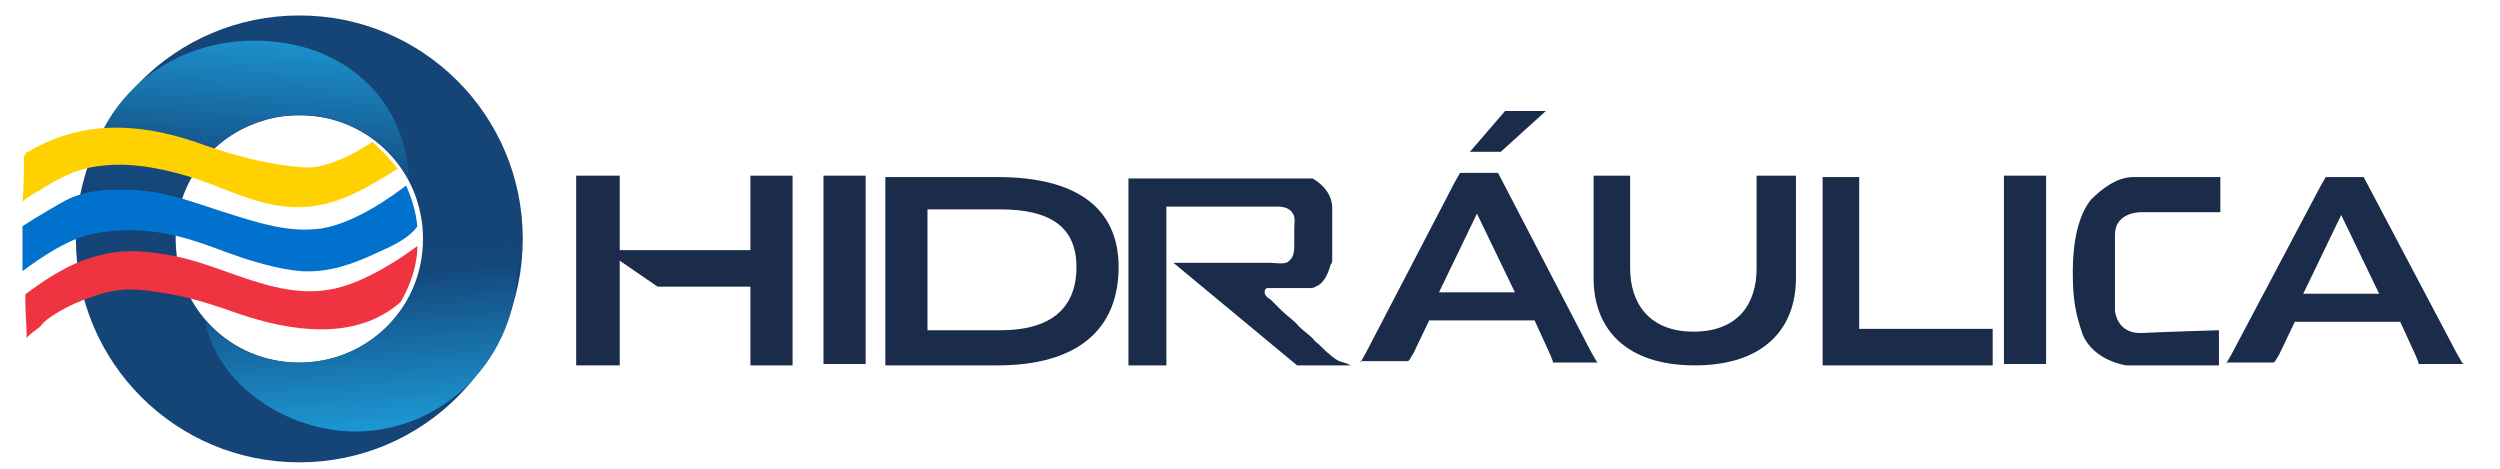
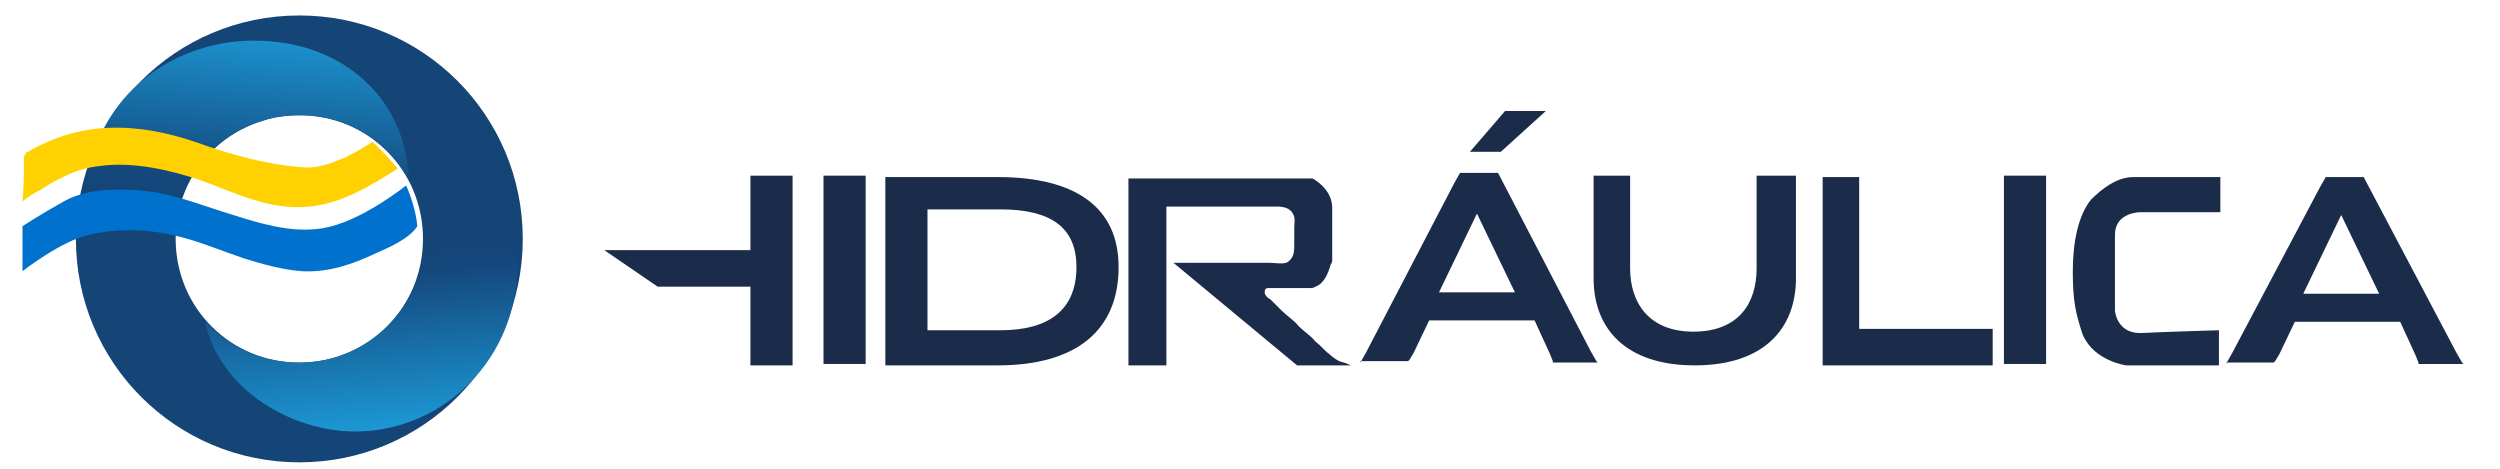
<svg xmlns="http://www.w3.org/2000/svg" version="1.1" id="Capa_1" x="0px" y="0px" viewBox="0 0 177.9 33.4" style="enable-background:new 0 0 177.9 33.4;" xml:space="preserve">
  <style type="text/css">
	.st0{display:none;}
	.st1{display:inline;fill:#1D1D1B;}
	.st2{fill:#154576;}
	.st3{fill:url(#SVGID_1_);}
	.st4{fill:url(#SVGID_00000049938325825815989330000016085419681161421474_);}
	.st5{fill:#FFD100;}
	.st6{fill:#0072CE;}
	.st7{fill:#EF3340;}
	.st8{fill:#1B2C4A;}
</style>
  <g class="st0">
    <path class="st1" d="M10.1,22.1h8.1c1.7,0,3.4-0.4,4.8-1.3c1.5-0.9,2.7-2.1,3.6-3.6s1.3-3.3,1.3-5s-0.5-3.3-1.3-4.7   C25.7,6,24.4,4.8,23,4c-1.5-0.9-3.1-1.3-4.8-1.3H1.3v29.4H0V1.3h18.1c1.9,0,3.8,0.5,5.5,1.5s3.1,2.3,4.1,4c1,1.6,1.5,3.5,1.5,5.4   c0,2-0.4,4-1.4,5.8c-0.9,1.6-2.2,3-3.8,3.9L27.4,32H26l-3.3-9.5c-0.5,0.2-0.9,0.3-1.1,0.4l3.1,9.1h-1.4l-3-8.8   c-0.1,0-0.5,0.1-1.2,0.1l2.9,8.6h-1.5l-2.8-8.6h-1.2l2.7,8.6h-1.4L15,23.5h-4.9V22.1z M10.1,19.4h8.1c1.9,0,3.7-0.7,5-2   c1.4-1.4,2.1-3.3,2.1-5.2c0-1.8-0.8-3.6-2.1-4.8c-1.3-1.3-3.1-2.1-5-2.1H4V32H2.7V4h15.5c1.5,0,2.9,0.4,4.1,1.1   c1.3,0.7,2.3,1.8,3.1,3c0.7,1.2,1.1,2.6,1.2,4c0.1,2.3-0.8,4.6-2.5,6.2c-1.5,1.6-3.7,2.5-5.9,2.5h-8v-1.4H10.1z M10.1,16.8h8.1   c2.3,0.1,4.3-1.7,4.4-4.1c0-0.2,0-0.3,0-0.5c0-1.1-0.5-2.1-1.3-2.9c-0.8-0.8-1.9-1.3-3-1.3H6.7v24H5.3V6.7h12.8   c1.5,0,2.9,0.6,4,1.7c1.1,1,1.7,2.4,1.7,3.8c0.1,1.6-0.5,3.2-1.7,4.3c-1.1,1.1-2.5,1.6-4,1.6H10v-1.3C10,16.8,10.1,16.8,10.1,16.8z    M9.3,32.1H8V9.3h10.1c0.8,0,1.6,0.3,2.2,0.8s0.9,1.2,0.9,2c0,2.2-1,3.2-3,3.2h-8.1V14h8.1c0.5,0,0.9-0.1,1.3-0.4   c0.4-0.4,0.5-0.9,0.5-1.5c0-0.4-0.2-0.8-0.5-1.1s-0.8-0.5-1.2-0.4H9.4L9.3,32.1z" />
    <path class="st1" d="M28.5,23.2c-1.8-4.2-1.8-8.8,0-13c1.7-4,4.9-7.2,8.9-8.8c4.2-1.8,8.8-1.8,13,0c4,1.7,7.2,4.9,8.8,8.9   c1.8,4.2,1.8,8.8,0,13c-1.7,4-4.9,7.2-8.9,8.9c-4.2,1.8-8.8,1.8-13,0C33.4,30.4,30.2,27.2,28.5,23.2L28.5,23.2z M29.8,10.7   c-1.6,3.8-1.6,8.1,0,11.9c1.5,3.7,4.5,6.7,8.2,8.2c3.8,1.6,8.1,1.6,11.9,0c3.7-1.5,6.7-4.5,8.2-8.2c1.6-3.8,1.6-8.1,0-11.9   C56.6,7,53.6,4,49.9,2.5c-3.8-1.6-8.1-1.6-11.9,0C34.2,4.1,31.3,7,29.8,10.7z M31.8,23.7c-2.5-4.4-2.5-9.7,0-14.1   c1.2-2.1,3-3.9,5.1-5.1C41.2,2,46.6,2,51,4.5c2.1,1.2,3.9,3,5.1,5.1c2.5,4.4,2.5,9.7,0,14.1c-1.2,2.1-3,3.9-5.1,5.1   c-4.4,2.5-9.7,2.5-14.1,0C34.8,27.6,33,25.8,31.8,23.7z M32.2,11.7c-1.3,3.2-1.3,6.7,0,9.9c1.2,3.1,3.7,5.5,6.8,6.7   c6.5,2.7,13.9-0.4,16.6-6.9c2-4.7,0.9-10.2-2.7-13.8C49.2,4,43.7,2.9,39,5C35.9,6.2,33.5,8.7,32.2,11.7L32.2,11.7z M34.1,22.4   c-2-3.5-2-7.9,0-11.4c1-1.7,2.5-3.1,4.2-4.1c3.5-2,7.9-2,11.4,0c1.7,1,3.1,2.4,4.1,4.1c3.1,5.4,1.3,12.4-4.2,15.6   S37.2,27.8,34.1,22.4L34.1,22.4L34.1,22.4z M35.3,11.7c-1.8,3.1-1.8,6.9,0,10c0.9,1.5,2.1,2.7,3.6,3.6c3.1,1.8,6.9,1.8,10,0   c1.5-0.9,2.8-2.1,3.7-3.7c1.8-3.1,1.8-6.9,0-10c-0.9-1.5-2.1-2.8-3.7-3.7c-3.1-1.8-6.9-1.8-10,0C37.4,8.9,36.1,10.1,35.3,11.7z    M36,20.1c-0.9-2.1-0.9-4.6,0-6.7c0.4-1,1.1-2,1.8-2.8c0.8-0.8,1.7-1.4,2.8-1.8c2.1-0.9,4.6-0.9,6.7,0c2.1,0.9,3.7,2.5,4.6,4.6   c0.9,2.1,0.9,4.6,0,6.7c-0.4,1-1.1,2-1.8,2.8c-0.8,0.8-1.7,1.4-2.8,1.8c-2.1,0.9-4.6,0.9-6.7,0C38.4,23.8,36.8,22.2,36,20.1   L36,20.1z M38.8,11.5c-2.9,2.9-2.9,7.5,0,10.4s7.5,2.9,10.4,0c2.9-2.9,2.9-7.5,0-10.4c-1.4-1.4-3.3-2.2-5.2-2.1   C42,9.3,40.1,10.1,38.8,11.5L38.8,11.5z" />
    <path class="st1" d="M93.2,7.3L92.1,8c-1.4-2.1-3.3-3.7-5.5-4.9C82.5,1,77.7,0.8,73.4,2.6c-3.7,1.5-6.6,4.5-8.2,8.2   c-1.6,3.8-1.6,8.1,0,11.9c1.5,3.7,4.5,6.7,8.2,8.2c4.3,1.8,9.1,1.6,13.2-0.6c2.2-1.2,4-2.9,5.4-4.9l1.1,0.8c-1.5,2.2-3.5,4-5.9,5.3   c-4.4,2.4-9.7,2.6-14.3,0.6c-4-1.7-7.2-4.9-8.9-8.9c-1.8-4.2-1.8-8.8,0-13c0.8-2,2-3.8,3.6-5.3c1.5-1.5,3.3-2.7,5.3-3.5   c4.6-2,9.9-1.7,14.4,0.6C89.6,3.3,91.7,5.1,93.2,7.3z M91,8.9l-1.1,0.7c-1.2-1.7-2.7-3.1-4.5-4c-4.9-2.6-11-1.7-15,2.2   c-1.2,1.2-2.1,2.5-2.7,4c-1.3,3.2-1.3,6.7,0,9.9c0.6,1.5,1.5,2.9,2.7,4.1c2.4,2.4,5.6,3.7,9,3.7c2.1,0,4.2-0.5,6-1.5   s3.4-2.4,4.5-4.1l1.1,0.8c-1.3,1.9-3,3.4-5,4.5c-4.3,2.3-9.4,2.2-13.6-0.2c-2.1-1.2-3.9-3-5.1-5.1c-2.5-4.3-2.5-9.7,0-14.1   c1.2-2.1,3-3.9,5.1-5.1c4.2-2.4,9.4-2.5,13.6-0.2C88,5.4,89.7,7,91,8.9L91,8.9z M88.8,10.3L87.7,11c-0.9-1.3-2.1-2.4-3.6-3.2   C81,6.3,77.4,6.3,74.4,8c-1.5,0.9-2.8,2.1-3.6,3.7c-1.8,3.1-1.8,6.9,0,10c0.9,1.5,2.1,2.7,3.6,3.6c3,1.7,6.7,1.8,9.8,0.2   c1.4-0.8,2.7-1.8,3.6-3.2l1.1,0.8c-1,1.5-2.4,2.8-4,3.6c-1.6,0.9-3.5,1.3-5.4,1.3c-4.1,0-7.8-2.1-9.8-5.7c-2-3.5-2-7.9,0-11.4   s5.7-5.7,9.8-5.7c1.9,0,3.7,0.4,5.4,1.3C86.4,7.5,87.8,8.8,88.8,10.3z M86.6,11.9l-1.1,0.7c-1.4-2-3.6-3.3-6.1-3.3   c-4.1,0-7.3,3.3-7.3,7.3c0,2,0.8,3.8,2.2,5.2c1.4,1.4,3.2,2.2,5.2,2.2c1.2,0,2.4-0.3,3.5-0.9c1-0.6,1.9-1.4,2.6-2.4l1.1,0.8   c-0.8,1.2-1.8,2.1-3.1,2.8c-2.3,1.2-5,1.4-7.4,0.3c-1-0.4-2-1-2.8-1.8S72,21.1,71.5,20c-0.9-2.2-0.9-4.6,0-6.7s2.5-3.8,4.6-4.6   c2.4-1,5.2-0.9,7.5,0.3C84.7,9.7,85.8,10.7,86.6,11.9L86.6,11.9z" />
    <path class="st1" d="M96.4,23.2c-1.8-4.2-1.8-8.8,0-13c0.8-2,2-3.8,3.6-5.3c1.5-1.5,3.3-2.7,5.3-3.5c4.2-1.8,8.8-1.8,13,0   c2,0.8,3.8,2.1,5.3,3.6s2.7,3.3,3.6,5.3c1.8,4.2,1.8,8.8,0,13c-1.7,4-4.9,7.2-8.9,8.8c-4.2,1.8-8.8,1.8-13,0   C101.2,30.4,98.1,27.2,96.4,23.2L96.4,23.2z M97.6,10.7c-1.6,3.8-1.6,8.1,0,11.9c1.5,3.7,4.5,6.6,8.2,8.2c3.8,1.6,8.1,1.6,11.9,0   c3.7-1.5,6.7-4.5,8.2-8.2c1.6-3.8,1.6-8.1,0-11.9c-1.5-3.7-4.5-6.7-8.2-8.2c-3.8-1.6-8.1-1.6-11.9,0C102.1,4.1,99.2,7,97.6,10.7z    M99.6,23.7c-2.5-4.4-2.5-9.7,0-14.1c1.2-2.1,3-3.9,5.1-5.1c4.4-2.5,9.7-2.5,14.1,0c2.1,1.2,3.9,3,5.1,5.1c2.5,4.3,2.5,9.7,0,14.1   c-1.2,2.1-3,3.9-5.1,5.1c-4.4,2.5-9.7,2.5-14.1,0C102.6,27.6,100.8,25.9,99.6,23.7z M100.1,11.7c-1.3,3.2-1.3,6.7,0,9.9   c0.6,1.5,1.5,2.9,2.7,4.1c5,4.9,13,4.9,18,0c1.2-1.2,2.1-2.5,2.7-4.1c1.3-3.2,1.3-6.7,0-9.9c-0.6-1.5-1.5-2.9-2.7-4   c-2.4-2.4-5.6-3.7-9-3.7s-6.6,1.3-9,3.7C101.6,8.9,100.7,10.2,100.1,11.7L100.1,11.7z M101.9,22.4c-2-3.5-2-7.9,0-11.4   c3.1-5.4,10.1-7.3,15.5-4.2c1.7,1,3.2,2.4,4.2,4.2c3.1,5.4,1.3,12.4-4.1,15.5C112,29.6,105.1,27.8,101.9,22.4L101.9,22.4z    M103.1,11.6c-1.8,3.1-1.8,6.9,0,10c0.9,1.5,2.1,2.8,3.6,3.7c3.1,1.8,7,1.8,10.1,0c1.5-0.9,2.8-2.1,3.6-3.7c1.8-3.1,1.8-6.9,0-10   c-0.9-1.5-2.1-2.8-3.6-3.7c-3.1-1.8-6.9-1.8-10.1,0C105.2,8.9,104,10.1,103.1,11.6L103.1,11.6z M103.8,20c-0.9-2.2-0.9-4.6,0-6.7   s2.5-3.8,4.6-4.6c2.2-0.9,4.6-0.9,6.7,0c2.1,0.9,3.8,2.6,4.6,4.7c0.9,2.2,0.9,4.6,0,6.7c-0.4,1-1.1,2-1.9,2.8s-1.7,1.4-2.8,1.8   c-2.2,0.9-4.6,0.9-6.7,0c-1-0.4-2-1.1-2.8-1.8C104.8,22,104.2,21.1,103.8,20L103.8,20z M106.6,11.5c-2.9,2.9-2.9,7.5,0,10.4   c1.4,1.4,3.2,2.1,5.2,2.1c4.1,0,7.3-3.3,7.3-7.3c0-2-0.8-3.8-2.2-5.2C114.1,8.6,109.4,8.6,106.6,11.5z" />
    <path class="st1" d="M130.6,2.7V1.3h20v1.3L130.6,2.7z M130.6,5.3V4h20v1.3H130.6z M130.6,8V6.7h20V8h-5.4v24H144V8h-1.3v24h-1.3V8   h-1.3v24h-1.3V8h-1.3v24h-1.3V8H130.6z" />
-     <path class="st1" d="M154.3,23.2c-1.8-4.2-1.8-8.8,0-13c1.7-4,4.9-7.2,8.9-8.8c4.2-1.8,8.8-1.8,13,0c2,0.8,3.8,2.1,5.3,3.6   s2.7,3.3,3.6,5.3c1.8,4.2,1.8,8.8,0,13c-1.7,4-4.9,7.2-8.9,8.9c-4.2,1.8-8.8,1.8-13,0C159.2,30.4,156.1,27.3,154.3,23.2L154.3,23.2   z M155.6,10.7c-1.6,3.8-1.6,8.1,0,11.9c1.5,3.7,4.5,6.7,8.2,8.2c3.8,1.6,8.1,1.6,11.9,0c3.7-1.5,6.7-4.5,8.2-8.2   c1.6-3.8,1.6-8.1,0-11.9c-1.5-3.7-4.5-6.7-8.2-8.2c-3.8-1.6-8.1-1.6-11.9,0C160,4.1,157.1,7,155.6,10.7L155.6,10.7z M157.6,23.7   c-2.5-4.4-2.5-9.7,0-14.1c1.2-2.1,3-3.9,5.1-5.1c4.4-2.5,9.7-2.5,14.1,0c2.1,1.2,3.9,3,5.1,5.1c2.5,4.4,2.5,9.7,0,14.1   c-1.2,2.1-3,3.9-5.1,5.1c-4.4,2.5-9.7,2.5-14.1,0C160.6,27.6,158.8,25.8,157.6,23.7z M158,11.7c-2.7,6.4,0.3,13.9,6.7,16.6   c3.2,1.3,6.7,1.3,9.9,0c3.1-1.2,5.5-3.7,6.8-6.8c2.7-6.5-0.3-13.9-6.8-16.6C168.2,2.2,160.8,5.3,158,11.7L158,11.7z M159.9,22.4   c-2-3.5-2-7.9,0-11.4c1-1.7,2.4-3.1,4.1-4.1c3.5-2,7.9-2,11.4,0c1.7,1,3.1,2.4,4.1,4.1c3.1,5.4,1.3,12.4-4.1,15.5   S163,27.8,159.9,22.4z M161,11.6c-1.8,3.1-1.8,6.9,0,10c0.9,1.5,2.1,2.8,3.6,3.7c3.1,1.8,6.9,1.8,10.1,0c1.5-0.9,2.8-2.1,3.6-3.7   c1.8-3.1,1.8-6.9,0-10c-0.9-1.5-2.1-2.8-3.6-3.7c-3.1-1.8-6.9-1.8-10.1,0C163.2,8.9,161.9,10.1,161,11.6L161,11.6z M161.7,20   c-0.9-2.1-0.9-4.6,0-6.7s2.5-3.8,4.6-4.6c2.1-0.9,4.6-0.9,6.7,0c2.1,0.9,3.8,2.6,4.6,4.7c0.9,2.1,0.9,4.6,0,6.7   c-0.4,1-1.1,2-1.9,2.8c-0.8,0.8-1.7,1.4-2.8,1.8c-2.1,0.9-4.6,0.9-6.7,0c-1-0.4-2-1.1-2.8-1.8C162.8,22,162.2,21.1,161.7,20   L161.7,20z M164.5,11.5c-2.9,2.9-2.9,7.5,0,10.4s7.5,2.9,10.4,0s2.9-7.5,0-10.4c-1.4-1.4-3.2-2.2-5.2-2.2   C167.8,9.3,165.9,10.1,164.5,11.5L164.5,11.5z" />
  </g>
  <g>
    <g>
      <g>
        <path class="st2" d="M21.3,1.1C12.5,1.1,5.4,8.2,5.4,17s7.1,15.9,15.9,15.9S37.2,25.8,37.2,17S30.1,1.1,21.3,1.1z M21.3,25.8     c-4.9,0-8.8-3.9-8.8-8.8s3.9-8.8,8.8-8.8s8.8,3.9,8.8,8.8C30.1,21.9,26.2,25.8,21.3,25.8z" />
      </g>
    </g>
    <g>
      <linearGradient id="SVGID_1_" gradientUnits="userSpaceOnUse" x1="59.477" y1="-438.559" x2="57.663" y2="-423.443" gradientTransform="matrix(0.999 3.918719e-02 3.918719e-02 -0.999 -15.55 -407.466)">
        <stop offset="0.158" style="stop-color:#1C98D4" />
        <stop offset="0.888" style="stop-color:#14477C" />
        <stop offset="1" style="stop-color:#14477C;stop-opacity:0" />
      </linearGradient>
      <path class="st3" d="M25.8,7.2c-1.5-0.1-2.9,0.2-4.2,0.7c4.9,0.2,8.7,4.4,8.6,9.3c-0.2,4.9-4.3,8.8-9.3,8.6    c-2.5-0.1-4.7-1.2-6.3-2.9c0.9,4.4,5.5,7.6,10.3,7.8c6.3,0.2,11.6-4.8,11.9-11.2C37,12.9,32.1,7.5,25.8,7.2z" />
    </g>
    <g>
      <linearGradient id="SVGID_00000135663482082656973200000015488563213893532069_" gradientUnits="userSpaceOnUse" x1="-1340.413" y1="1056.209" x2="-1342.222" y2="1071.285" gradientTransform="matrix(-0.981 -0.193 -0.193 0.981 -1092.216 -1295.34)">
        <stop offset="0.158" style="stop-color:#1C98D4" />
        <stop offset="0.888" style="stop-color:#14477C" />
        <stop offset="1" style="stop-color:#14477C;stop-opacity:0" />
      </linearGradient>
      <path style="fill:url(#SVGID_00000135663482082656973200000015488563213893532069_);" d="M29.1,12.8L29.1,12.8    c-0.2-5.6-4.3-9.2-9.3-9.8C13.5,2.2,7.6,5.9,6.3,12.2c-1.2,6.3,2.8,12.4,8.9,13.7c1.5,0.3,2.9,0.3,4.3,0c-4.8-1-8-5.7-7-10.5    c0.7-3.3,3.1-5.9,6.2-6.8c0.8-0.3,1.7-0.4,2.7-0.4C24.7,8.2,27.6,10,29.1,12.8z" />
    </g>
    <g>
      <path class="st5" d="M26.5,10.1c-0.6,0.4-2,1.2-2.2,1.2c-0.9,0.4-1.8,0.7-2.8,0.6c-2.6-0.2-5.1-0.9-7.6-1.8    c-2.1-0.7-4.1-1.1-6.3-1c-2,0.1-3.9,0.7-5.6,1.7c-0.1,0-0.2,0.1-0.2,0.2c-0.1,0.1-0.1,0.2-0.1,0.3c0,1,0,2-0.1,3.1    c0-0.2,1.1-0.8,1.3-0.9c0.5-0.3,0.9-0.6,1.4-0.8c0.9-0.5,1.9-0.8,2.9-0.9c2.3-0.3,4.9,0.3,7,1c2.5,0.9,5,2.2,7.8,1.9    c2.3-0.2,4.4-1.5,6.3-2.7C27.8,11.4,27.2,10.7,26.5,10.1z" />
      <path class="st6" d="M22.5,16.3c-2,0.2-4-0.4-5.9-1c-2-0.6-4.2-1.5-6.2-1.7c-1.8-0.2-4.2-0.2-5.8,0.7c-1.8,1-3,1.8-3,1.8v3.2    c0,0,2.8-2.2,4.8-2.6c2.1-0.5,4.4-0.4,6.6,0.2c1.5,0.4,2.9,1,4.4,1.5c1.3,0.4,2.7,0.8,4.1,0.9c1.9,0.1,3.6-0.5,5.3-1.3    c0.9-0.4,2.3-1,2.9-1.9c-0.1-1-0.4-2-0.8-2.9C28,13.9,25,16.1,22.5,16.3z" />
-       <path class="st7" d="M23.5,20.6c-3.9,0.7-7.5-1.7-11.2-2.4c-1.6-0.3-3.3-0.5-4.9-0.1c-2,0.4-3.8,1.5-5.4,2.7    c-0.1,0.1-0.2,0.1-0.2,0.2s0,0.2,0,0.3c0,0.9,0.1,1.9,0.1,2.8c0-0.2,0.8-0.7,1-0.9c0.2-0.3,0.6-0.6,1.1-0.9    c0.8-0.5,1.7-0.9,2.6-1.2c0.9-0.3,1.7-0.5,2.6-0.5c1.1,0,2.2,0.2,3.3,0.4c1.5,0.3,3,0.8,4.4,1.3c3.8,1.3,8.4,2,11.6-0.8    c0.7-1.2,1.2-2.6,1.2-4C28.8,18.2,25.9,20.2,23.5,20.6z" />
    </g>
  </g>
  <g>
    <path class="st8" d="M63,26V12.6h8c5.6,0,8.6,2.2,8.6,6.4c0,4.5-3,7-8.6,7H63z M66,15v8.5h5.2c3.5,0,5.4-1.5,5.4-4.5   c0-2.8-1.8-4.1-5.4-4.1H66V15z" />
    <path class="st8" d="M113.2,12.5h2.8v6.6c0,2.4,1.3,4.5,4.5,4.5s4.5-2,4.5-4.5v-6.6h2.8v7.3c0,3.6-2.3,6.2-7.2,6.2   s-7.2-2.6-7.2-6.2v-7.3H113.2z" />
    <path class="st8" d="M132.3,12.6v10.8h9.5V26h-12.1V12.6H132.3z" />
    <path class="st8" d="M145.6,12.5v13.4h-3V12.5H145.6z" />
    <path class="st8" d="M61.6,12.5v13.4h-3V12.5H61.6z" />
    <path class="st8" d="M158.4,25.9l0.4-0.7l6.3-11.9l0.4-0.7h2.7l6.6,12.5l0.4,0.7l0.1,0.1h-3.2v-0.1l-0.2-0.5l-1.1-2.4h-7.5   l-1.1,2.3l-0.3,0.5l-0.1,0.1h-3h-0.4V25.9z M169.3,20.9l-2.7-5.6l-2.7,5.6H169.3z" />
    <path class="st8" d="M96.8,25.8l0.4-0.7l6.3-12.1l0.4-0.7h2.7l6.6,12.7l0.4,0.7l0.1,0.1h-3.2v-0.1l-0.2-0.5l-1.1-2.4h-7.5l-1.1,2.3   l-0.3,0.5l-0.1,0.1h-3h-0.4V25.8z M107.8,20.8l-2.7-5.6l-2.7,5.6H107.8z" />
-     <polygon class="st8" points="44.1,17.8 44.1,12.5 41,12.5 41,26 44.1,26 44.1,20.6 44.1,20.4  " />
    <polygon class="st8" points="53.4,12.5 53.4,17.8 43,17.8 46.8,20.4 53.4,20.4 53.4,26 56.4,26 56.4,12.5  " />
    <path class="st8" d="M96.1,26h-3.8l-8.8-7.3c0.7,0,1.2,0,1.8,0c1.2,0,2.4,0,3.5,0c0.5,0,1,0,1.5,0c0.4,0,0.9,0.1,1.2,0   c0.1,0,0.2-0.1,0.3-0.2c0.3-0.3,0.3-0.7,0.3-1.2c0-0.4,0-0.7,0-1.1c0-0.3,0.1-0.7-0.1-1c-0.2-0.4-0.7-0.5-1.1-0.5c-2,0-7.9,0-7.9,0   V26h-2.7V12.7h13.1c0,0,1.4,0.7,1.4,2.1c0,0.7,0,1.6,0,2.3c0,0.4,0,0.9,0,1.2c0,0.1,0,0.2,0,0.2c0,0.1,0,0.2-0.1,0.3   c-0.2,0.7-0.5,1.4-1.1,1.6c-0.1,0.1-0.3,0.1-0.5,0.1c-0.7,0-1.5,0-2.3,0c-0.1,0-0.2,0-0.3,0s-0.2,0-0.3,0c-0.1,0-0.2,0.1-0.2,0.2   s0,0.1,0,0.2c0.1,0.2,0.2,0.3,0.4,0.4c0.1,0.1,0.2,0.2,0.3,0.3c0.2,0.2,0.4,0.4,0.5,0.5c0.4,0.4,0.9,0.7,1.2,1.1   c0.4,0.4,0.9,0.7,1.2,1.1c0.4,0.3,0.7,0.7,1,0.9c0.2,0.2,0.5,0.4,0.7,0.5C96,25.9,96.1,26,96.1,26z" />
    <path class="st8" d="M157.9,23.5V26h-6.6c0,0-2.3-0.3-3.1-2.2c-0.5-1.5-0.7-2.4-0.7-4.5s0.4-4,1.3-5.1c0.7-0.7,1.8-1.6,3-1.6   c2.9,0,6.2,0,6.2,0v2.5h-5.7c0,0-1.8,0-1.8,1.6s0,5.4,0,5.4s0.1,1.6,1.8,1.6C154.4,23.6,157.9,23.5,157.9,23.5z" />
    <polygon class="st8" points="106.8,10.8 104.6,10.8 107.1,7.9 110,7.9  " />
  </g>
</svg>